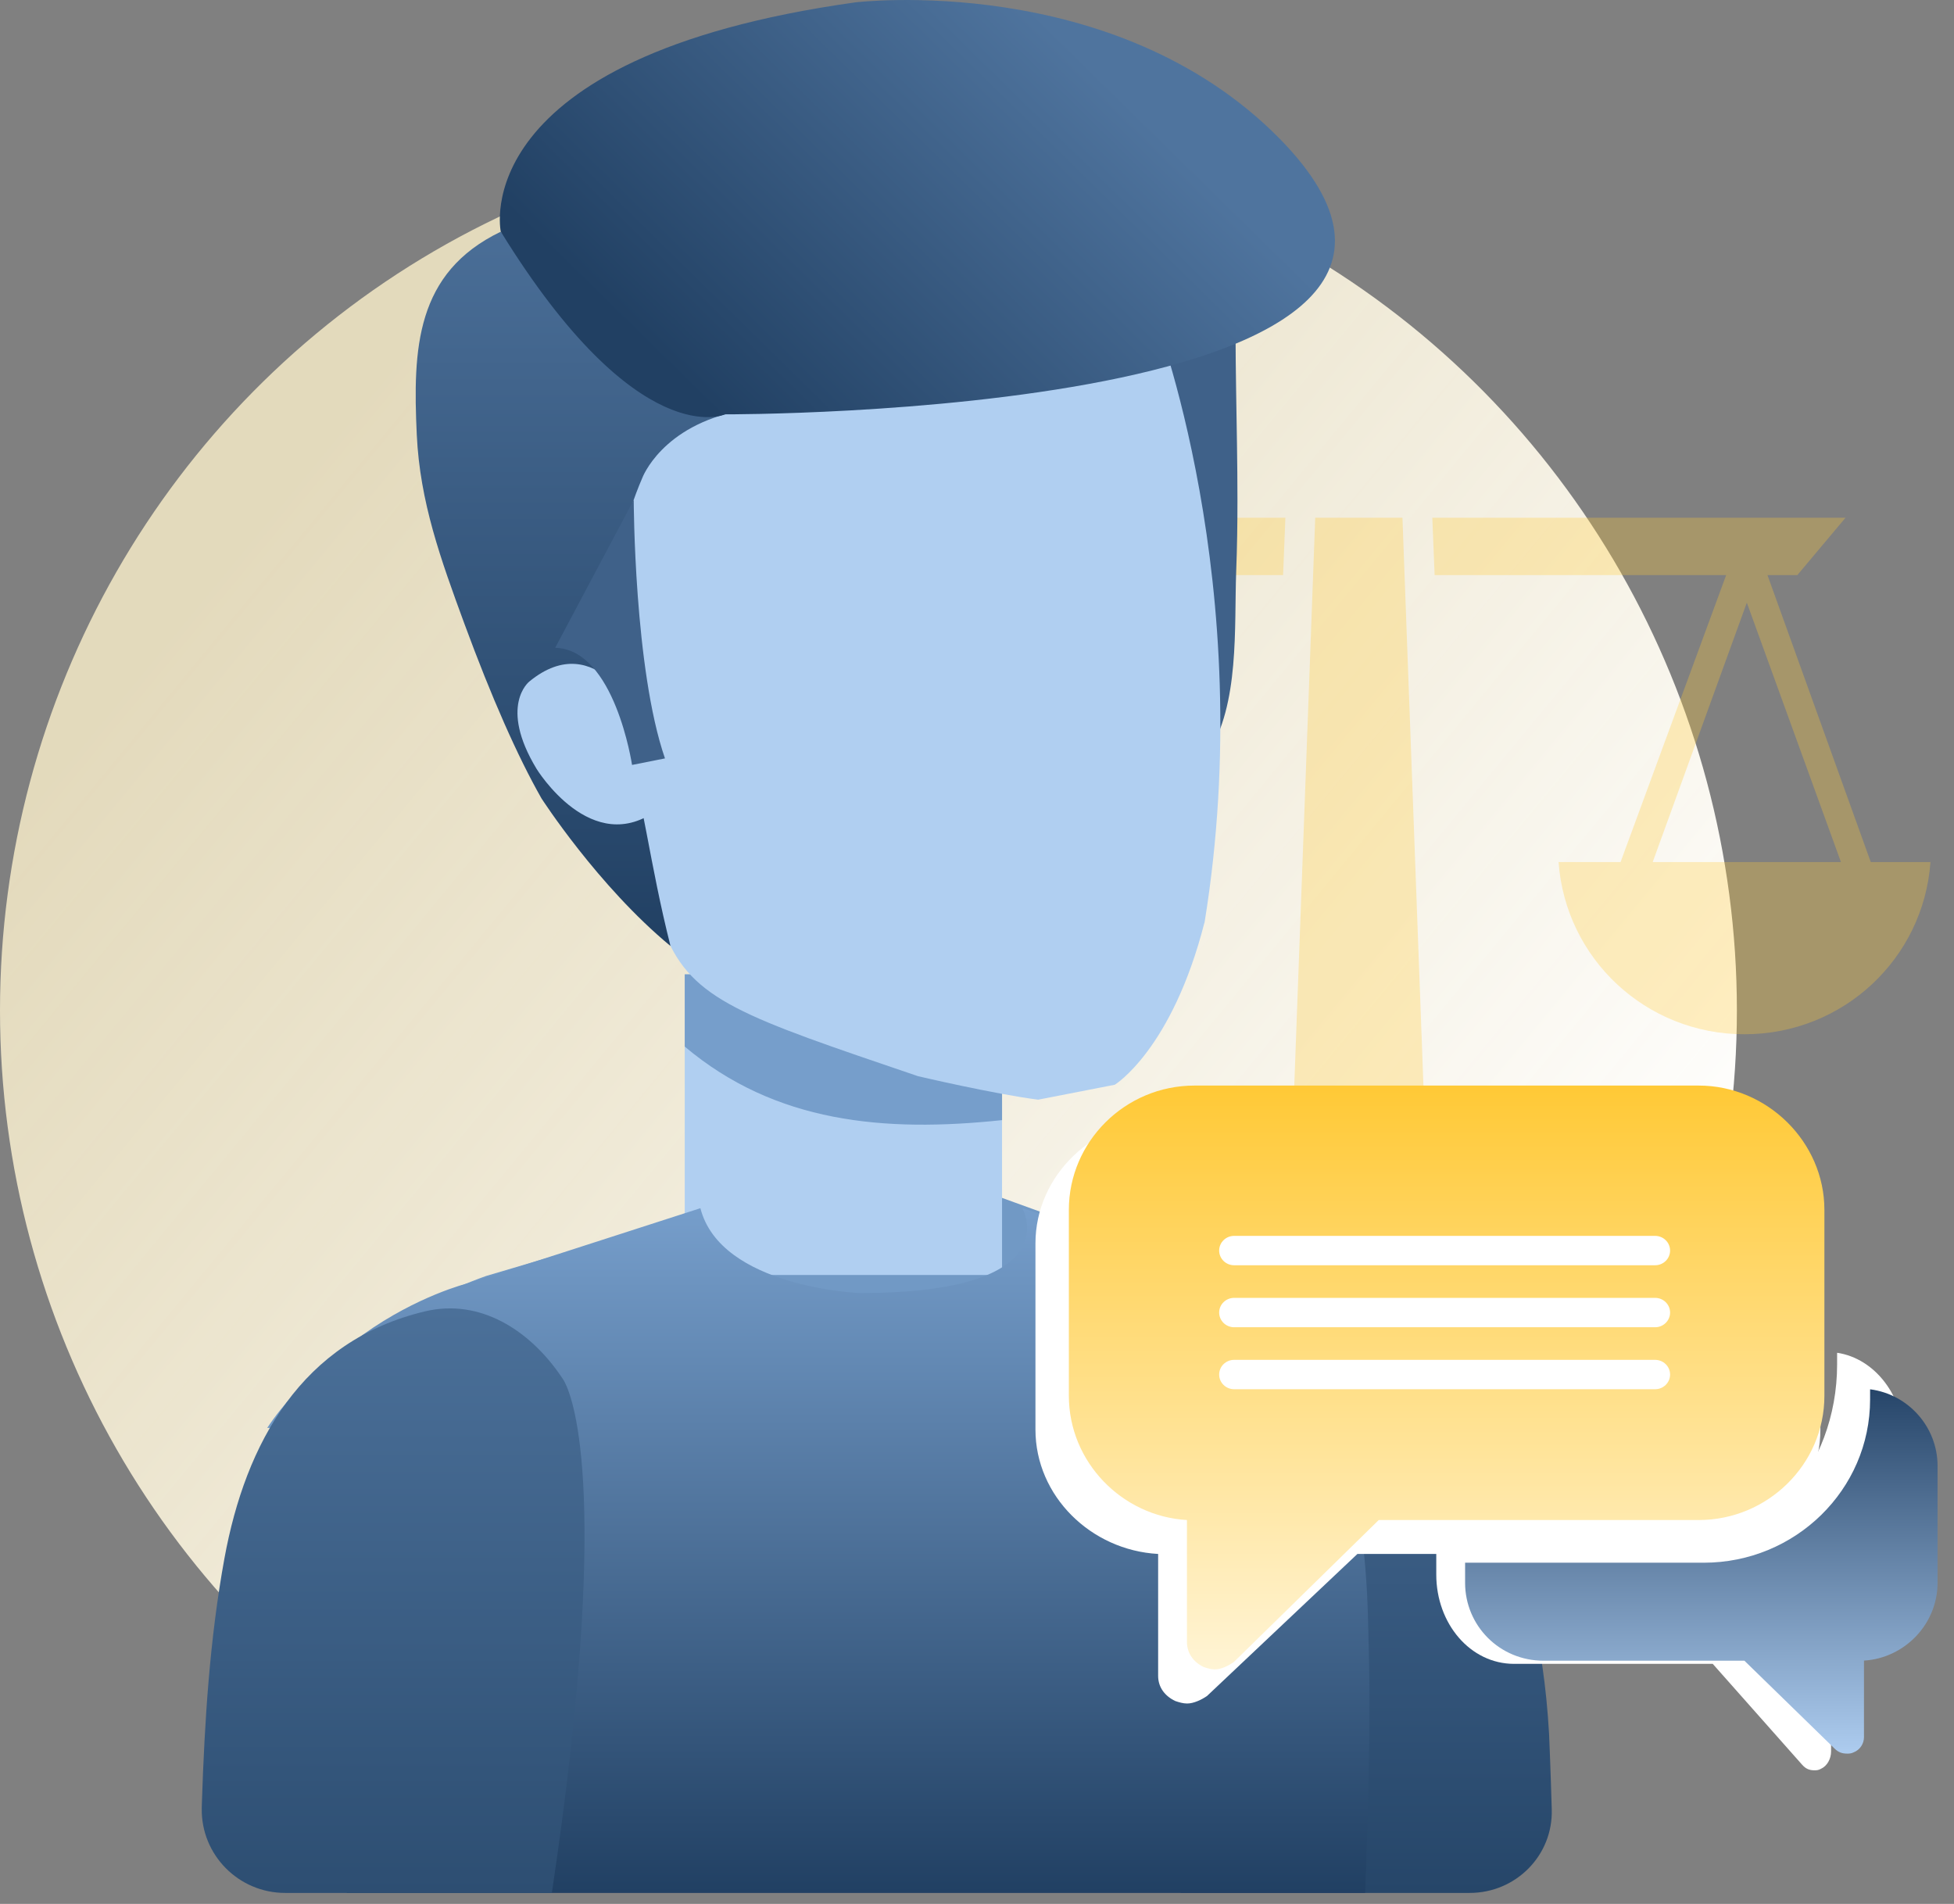
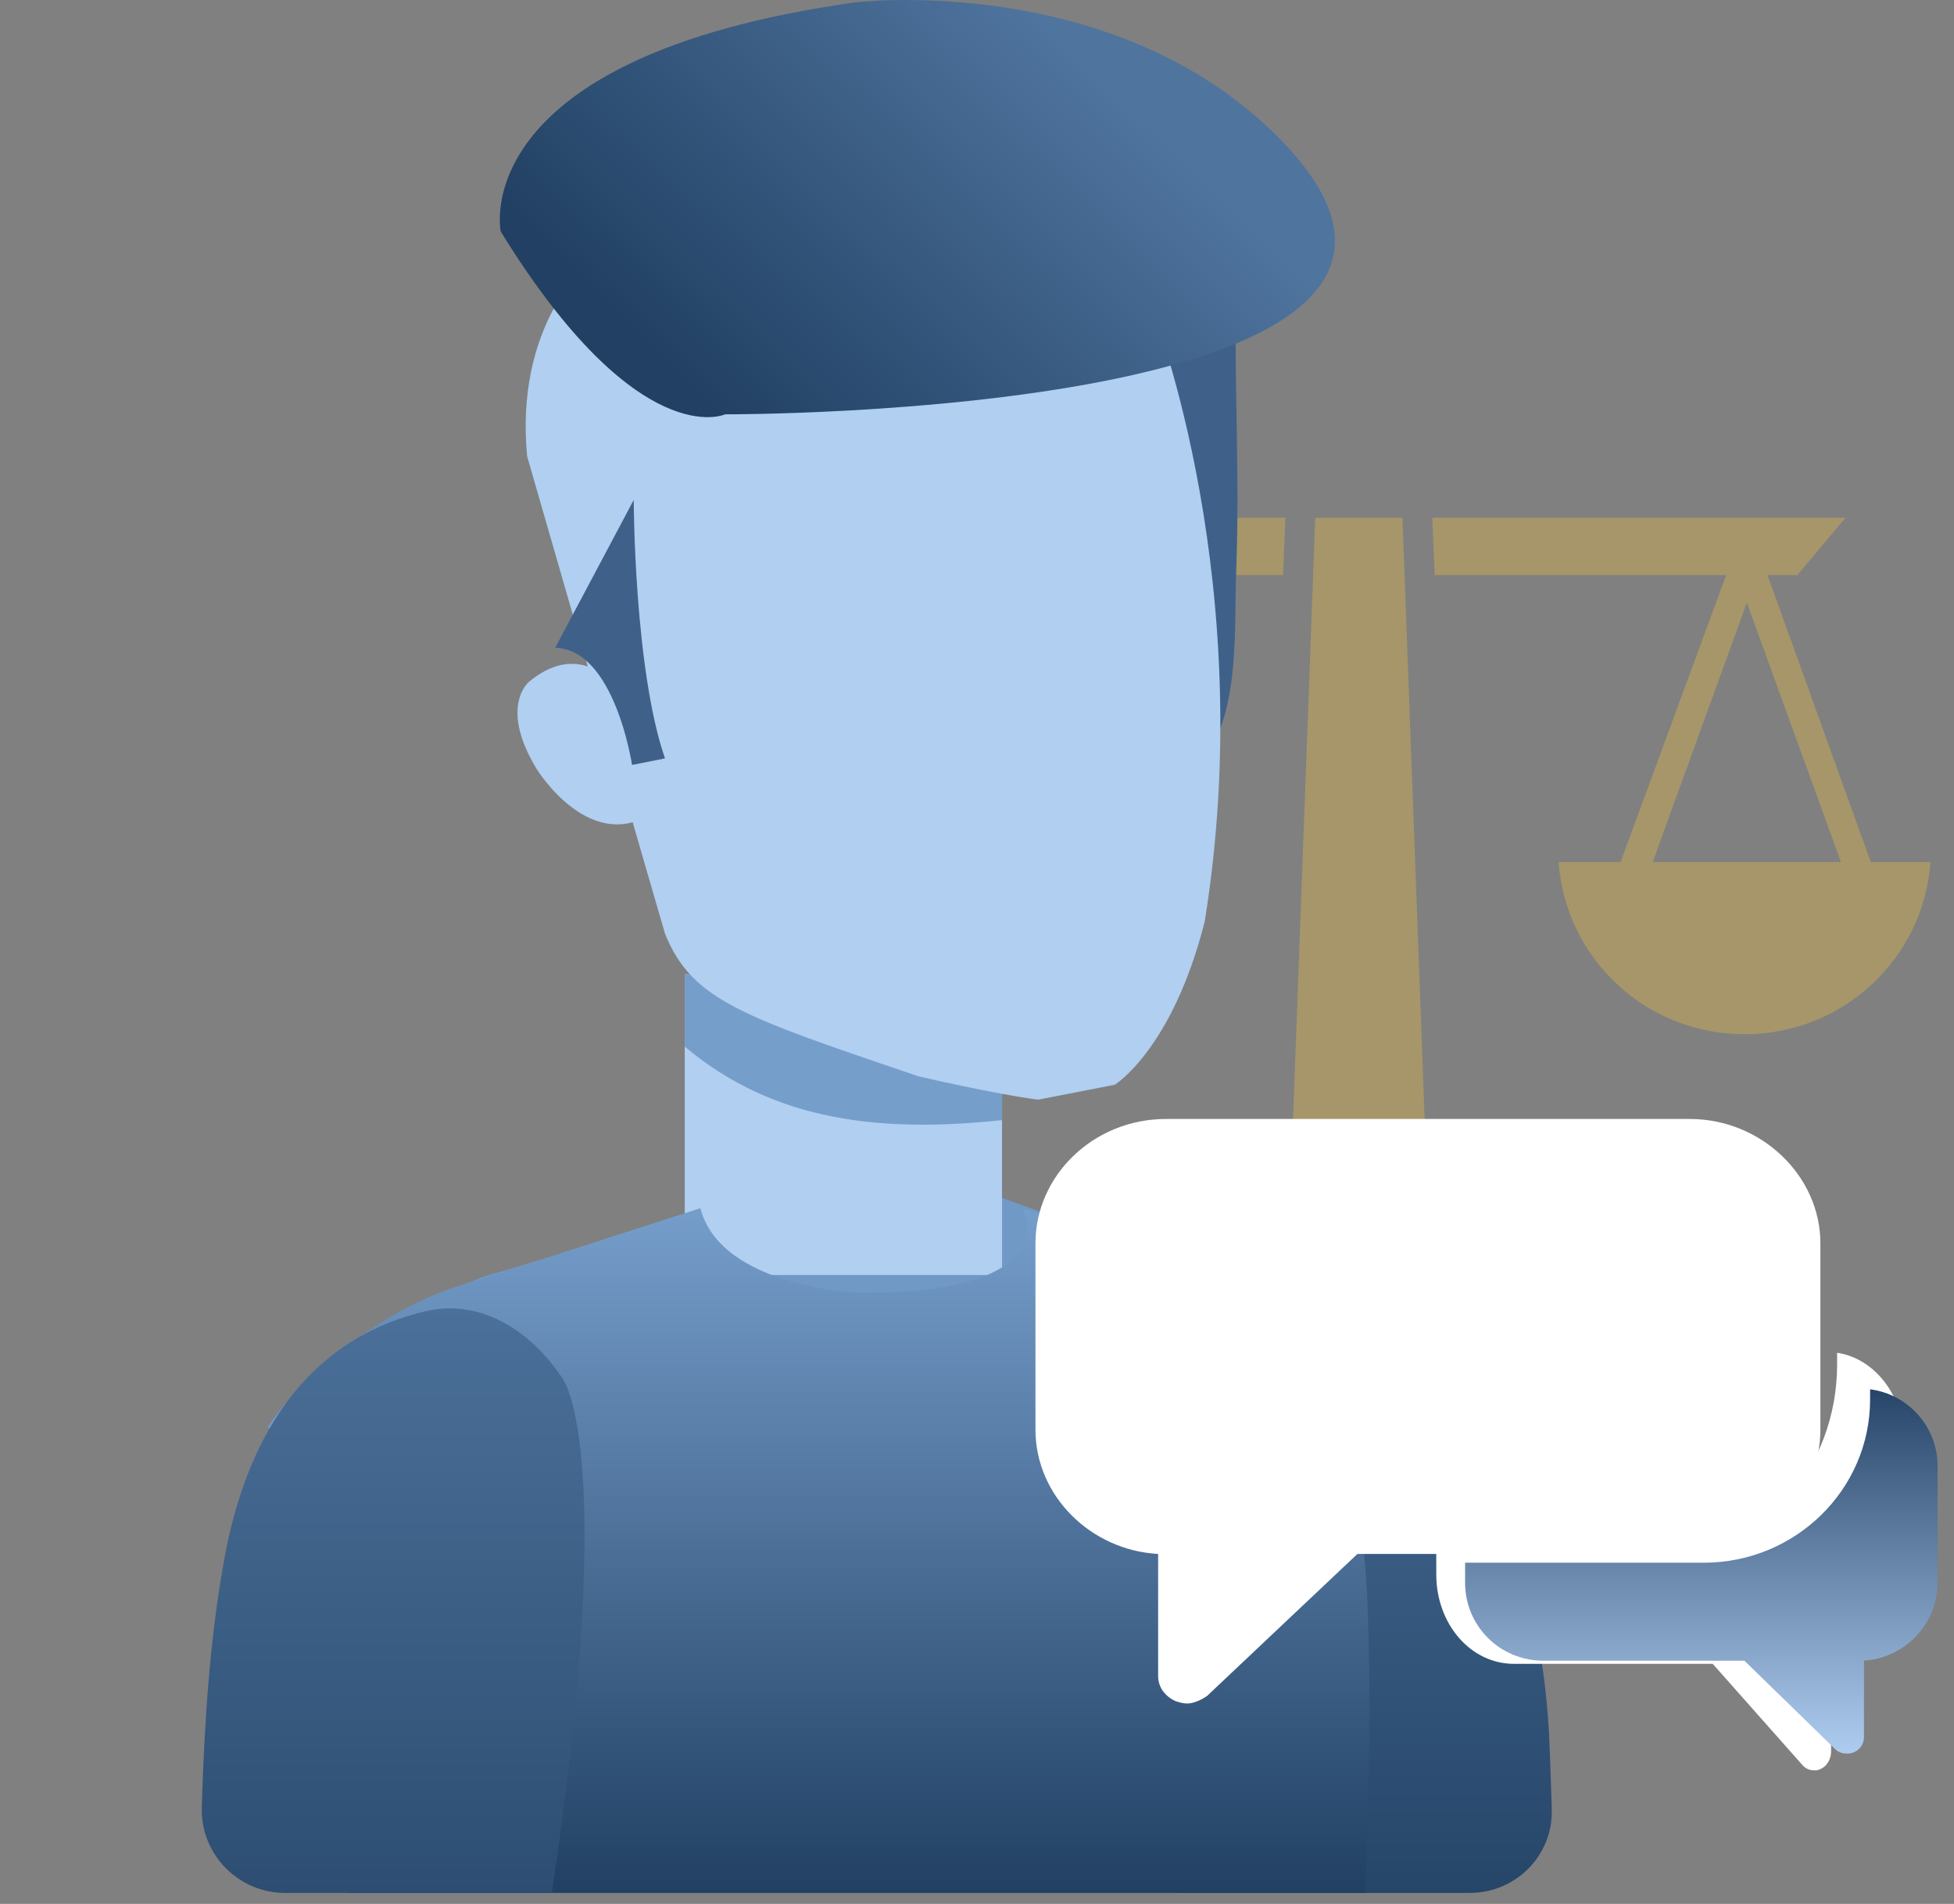
<svg xmlns="http://www.w3.org/2000/svg" width="117" height="114" viewBox="0 0 117 114" fill="none">
  <rect x="0" y="0" width="117" height="114" fill="#808080" stroke="none" />
-   <ellipse cx="52" cy="52.5" rx="52" ry="52.5" transform="matrix(-1 0 0 1 104 8)" fill="url(#paint0_linear_1535_1378)" />
-   <path d="M75.317 77.46C74.354 77.46 73.667 78.147 73.667 79.109V80.896H89.199V79.109C89.199 78.147 88.512 77.46 87.55 77.46H75.317Z" fill="#FFC936" fill-opacity="0.3" />
  <path d="M69.268 51.618H65.556L59.371 34.436H76.828L76.965 31H52.223L55.11 34.436H56.897L50.711 51.618H47C47.412 57.391 52.223 61.928 58.134 61.928C64.044 61.928 68.855 57.391 69.268 51.618ZM52.498 51.618L58.134 36.086L63.77 51.618H52.498Z" fill="#FFC936" fill-opacity="0.3" />
  <path d="M77.103 75.673H85.625L83.975 31H78.752L77.103 75.673Z" fill="#FFC936" fill-opacity="0.3" />
  <path d="M112.017 51.618L105.832 34.436H107.619L110.505 31H85.763L85.901 34.436H103.357L97.034 51.618H93.323C93.736 57.391 98.546 61.928 104.457 61.928C110.368 61.928 115.179 57.391 115.591 51.618H112.017ZM98.959 51.618L104.595 36.086L110.23 51.618H98.959Z" fill="#FFC936" fill-opacity="0.3" />
  <path d="M98.546 85.432H95.109V84.195C95.109 83.233 94.422 82.546 93.46 82.546H69.267C68.305 82.546 67.618 83.233 67.618 84.195V85.432H64.182C63.769 85.432 63.357 85.845 63.357 86.257C63.357 86.669 63.769 87.082 64.182 87.082H98.546C98.958 87.082 99.37 86.669 99.37 86.257C99.37 85.845 98.958 85.432 98.546 85.432Z" fill="#FFC936" fill-opacity="0.3" />
  <path d="M16 85.5C19.936 79.521 29.115 76.398 29.115 76.398L44 72L58 71L72.885 76.398C72.885 76.398 79.064 78.021 83 84L16 85.5Z" fill="#7199C5" />
  <path d="M70.692 113.342H88C90.761 113.342 92.994 111.102 92.915 108.342C92.849 106.034 92.767 104.109 92.756 103.862C92.755 103.842 92.754 103.825 92.753 103.805C91.475 81.182 75.954 76.965 74.879 76.699C74.837 76.689 74.796 76.679 74.754 76.669C63.562 73.937 67.422 89.112 68.622 93.128C68.813 93.765 68.896 94.425 68.87 95.09C68.683 99.937 69.393 106.235 70.698 113.335C70.699 113.339 70.696 113.342 70.692 113.342Z" fill="url(#paint1_linear_1535_1378)" />
  <path d="M60 58.342H41V76.342H60V58.342Z" fill="#B0CFF1" />
  <path d="M60 67.069V58.342H41V62.665C46.422 67.237 52.948 67.817 60 67.069Z" fill="#769ECB" />
  <path d="M81.743 113.335C82.114 103.146 81.999 100.351 81.912 96.878C81.709 89.138 80.062 82.599 74.986 76.853C74.973 76.853 74.959 76.846 74.959 76.846L61.216 72.342C61.216 72.342 64.105 77.423 51.476 77.423C51.476 77.423 43.153 77.097 41.938 72.342L27.979 76.846C27.979 76.846 16.045 79.797 14 92.421L21.013 105.385L20.764 113.342H81.736L81.743 113.335Z" fill="url(#paint2_linear_1535_1378)" />
-   <path d="M74.095 29.945C74.095 25.489 73.906 21.047 74.014 16.598C74.082 13.752 74.344 14.485 71.046 14.175C66.483 13.745 64.955 22.225 64.632 25.893C64.188 30.954 65.285 36.399 66.126 41.326C66.429 43.109 66.348 46.676 68.213 47.511C69.808 48.224 71.47 46.461 72.311 45.162C74.236 42.16 73.893 37.584 74.021 34.178C74.075 32.765 74.095 31.358 74.095 29.951V29.945Z" fill="#3F6189" />
+   <path d="M74.095 29.945C74.095 25.489 73.906 21.047 74.014 16.598C74.082 13.752 74.344 14.485 71.046 14.175C66.483 13.745 64.955 22.225 64.632 25.893C64.188 30.954 65.285 36.399 66.126 41.326C69.808 48.224 71.47 46.461 72.311 45.162C74.236 42.16 73.893 37.584 74.021 34.178C74.075 32.765 74.095 31.358 74.095 29.951V29.945Z" fill="#3F6189" />
  <path d="M72.116 55.251C70.171 62.85 66.752 64.95 66.752 64.95L62.162 65.845C59.524 65.508 54.967 64.438 54.967 64.438C44.481 60.871 41.446 59.908 39.824 55.924C39.757 55.756 31.559 27.306 31.559 27.306C30.22 12.668 45.545 9.619 47.86 9.235C50.148 8.704 64.74 4.652 69.054 18.705C69.054 18.705 75.421 34.993 72.123 55.251H72.116Z" fill="#B0CFF1" />
-   <path d="M29.984 13.873C24.889 16.329 24.714 20.872 24.956 26.041C25.145 30.053 26.383 33.472 27.81 37.355C29.439 41.775 30.976 45.257 32.42 47.801C32.42 47.801 35.799 53.05 40.147 56.644C38.888 51.657 38.532 47.928 37.388 44.099C36.008 39.495 36.412 33.337 38.458 28.619C38.458 28.619 39.615 25.476 44.38 24.581L29.977 13.88" fill="url(#paint3_linear_1535_1378)" />
  <path d="M38.356 43.109C38.356 43.109 35.765 37.463 31.693 40.808C31.693 40.808 29.842 42.255 32.124 46.03C32.124 46.03 35.442 51.462 39.413 48.453L38.356 43.109Z" fill="#B0CFF1" />
  <path d="M37.946 29.945C37.946 29.945 37.966 40.054 39.817 45.411L37.845 45.802C37.845 45.802 36.809 38.869 33.242 38.788L37.94 29.945H37.946Z" fill="#3F6189" />
  <path d="M76.612 8.293C92.994 24.978 43.418 24.809 43.418 24.809C43.418 24.809 38.215 27.212 29.984 13.866C29.984 13.866 27.763 3.427 51.205 0.143C51.205 0.143 66.698 -1.755 76.612 8.293Z" fill="url(#paint4_linear_1535_1378)" />
  <path d="M33.036 113.342H17.074C14.284 113.342 12.025 111.056 12.081 108.266C12.083 108.131 12.085 108.038 12.087 108C12.247 103.092 12.555 98.15 13.437 93.316C14.701 86.404 18.063 80.274 25.456 78.518C28.755 77.736 31.698 79.66 33.546 82.339C33.64 82.475 33.735 82.608 33.811 82.754C34.383 83.858 36.554 89.865 33.044 113.335C33.044 113.339 33.04 113.342 33.036 113.342Z" fill="url(#paint5_linear_1535_1378)" />
  <path d="M110.001 81.009V81.694C110.001 87.897 105.561 92.9 100.146 92.9H86V94.28C86 97.21 88.031 99.626 90.66 99.626H102.554L107.899 105.657C108.128 105.919 108.348 106 108.655 106C108.734 106 108.883 106 109.033 105.91C109.411 105.739 109.639 105.306 109.639 104.873V99.617C112.048 99.446 114 97.12 114 94.271V86.256C114 83.588 112.268 81.343 110.009 81L110.001 81.009Z" fill="white" />
  <path d="M109 85.595V74.451C109 70.387 105.447 67 101.183 67H69.817C65.479 67 62 70.387 62 74.451V85.595C62 89.58 65.322 92.825 69.346 93.045V100.346C69.346 101.023 69.742 101.551 70.37 101.85C70.602 101.929 70.841 102 71.081 102C71.478 102 71.949 101.772 72.271 101.551L81.278 93.045H101.183C105.447 93.045 109 89.73 109 85.595Z" fill="white" />
  <path d="M111.976 83.195V83.793C111.976 89.204 107.49 93.57 102.018 93.57H87.726V94.774C87.726 97.33 89.778 99.439 92.434 99.439H104.452L109.852 104.701C110.083 104.929 110.306 105 110.616 105C110.695 105 110.846 105 110.998 104.921C111.379 104.772 111.61 104.394 111.61 104.017V99.431C114.044 99.281 116.016 97.252 116.016 94.766V87.773C116.016 85.444 114.266 83.486 111.984 83.187L111.976 83.195Z" fill="url(#paint6_linear_1535_1378)" />
-   <path d="M109.24 83.572V72.442C109.24 68.382 105.82 65 101.716 65H71.524C67.348 65 64 68.382 64 72.442V83.572C64 87.553 67.197 90.793 71.071 91.014V98.306C71.071 98.982 71.452 99.509 72.057 99.808C72.28 99.887 72.51 99.958 72.741 99.958C73.123 99.958 73.576 99.73 73.886 99.509L82.555 91.014H101.716C105.82 91.014 109.24 87.702 109.24 83.572Z" fill="url(#paint7_linear_1535_1378)" />
  <path d="M100 74.88C100 75.365 99.598 75.759 99.104 75.759H73.896C73.402 75.759 73 75.365 73 74.88C73 74.394 73.402 74 73.896 74H99.104C99.598 74 100 74.394 100 74.88Z" fill="white" />
  <path d="M100 78.591C100 79.076 99.598 79.471 99.104 79.471H73.896C73.402 79.471 73 79.076 73 78.591C73 78.106 73.402 77.712 73.896 77.712H99.104C99.598 77.712 100 78.106 100 78.591Z" fill="white" />
-   <path d="M100 82.303C100 82.788 99.598 83.182 99.104 83.182H73.896C73.402 83.182 73 82.788 73 82.303C73 81.817 73.402 81.423 73.896 81.423H99.104C99.598 81.423 100 81.817 100 82.303Z" fill="white" />
  <defs>
    <linearGradient id="paint0_linear_1535_1378" x1="88.54" y1="15.608" x2="12.054" y2="78.74" gradientUnits="userSpaceOnUse">
      <stop stop-color="#FFF3CD" stop-opacity="0.78" />
      <stop offset="0.047" stop-color="#FFF3CD" stop-opacity="0.78" />
      <stop offset="1" stop-color="white" />
    </linearGradient>
    <linearGradient id="paint1_linear_1535_1378" x1="80" y1="76.342" x2="80" y2="113.342" gradientUnits="userSpaceOnUse">
      <stop stop-color="#496D96" />
      <stop offset="1" stop-color="#264669" />
    </linearGradient>
    <linearGradient id="paint2_linear_1535_1378" x1="48" y1="72.342" x2="48" y2="113.342" gradientUnits="userSpaceOnUse">
      <stop stop-color="#769ECB" />
      <stop offset="1" stop-color="#214063" />
    </linearGradient>
    <linearGradient id="paint3_linear_1535_1378" x1="35.694" y1="13.873" x2="35.694" y2="56.644" gradientUnits="userSpaceOnUse">
      <stop stop-color="#4A6E97" />
      <stop offset="1" stop-color="#214063" />
    </linearGradient>
    <linearGradient id="paint4_linear_1535_1378" x1="64.412" y1="3.051" x2="42.971" y2="24.889" gradientUnits="userSpaceOnUse">
      <stop stop-color="#4F749E" />
      <stop offset="1" stop-color="#214063" />
    </linearGradient>
    <linearGradient id="paint5_linear_1535_1378" x1="23.5" y1="78.342" x2="23.5" y2="113.342" gradientUnits="userSpaceOnUse">
      <stop stop-color="#4B7099" />
      <stop offset="1" stop-color="#2D4E72" />
    </linearGradient>
    <linearGradient id="paint6_linear_1535_1378" x1="101.871" y1="83.187" x2="101.871" y2="105" gradientUnits="userSpaceOnUse">
      <stop stop-color="#264569" />
      <stop offset="1" stop-color="#ADCCEF" />
    </linearGradient>
    <linearGradient id="paint7_linear_1535_1378" x1="86.62" y1="65" x2="86.62" y2="99.958" gradientUnits="userSpaceOnUse">
      <stop stop-color="#FFC936" />
      <stop offset="1" stop-color="#FFF4D5" />
    </linearGradient>
  </defs>
</svg>